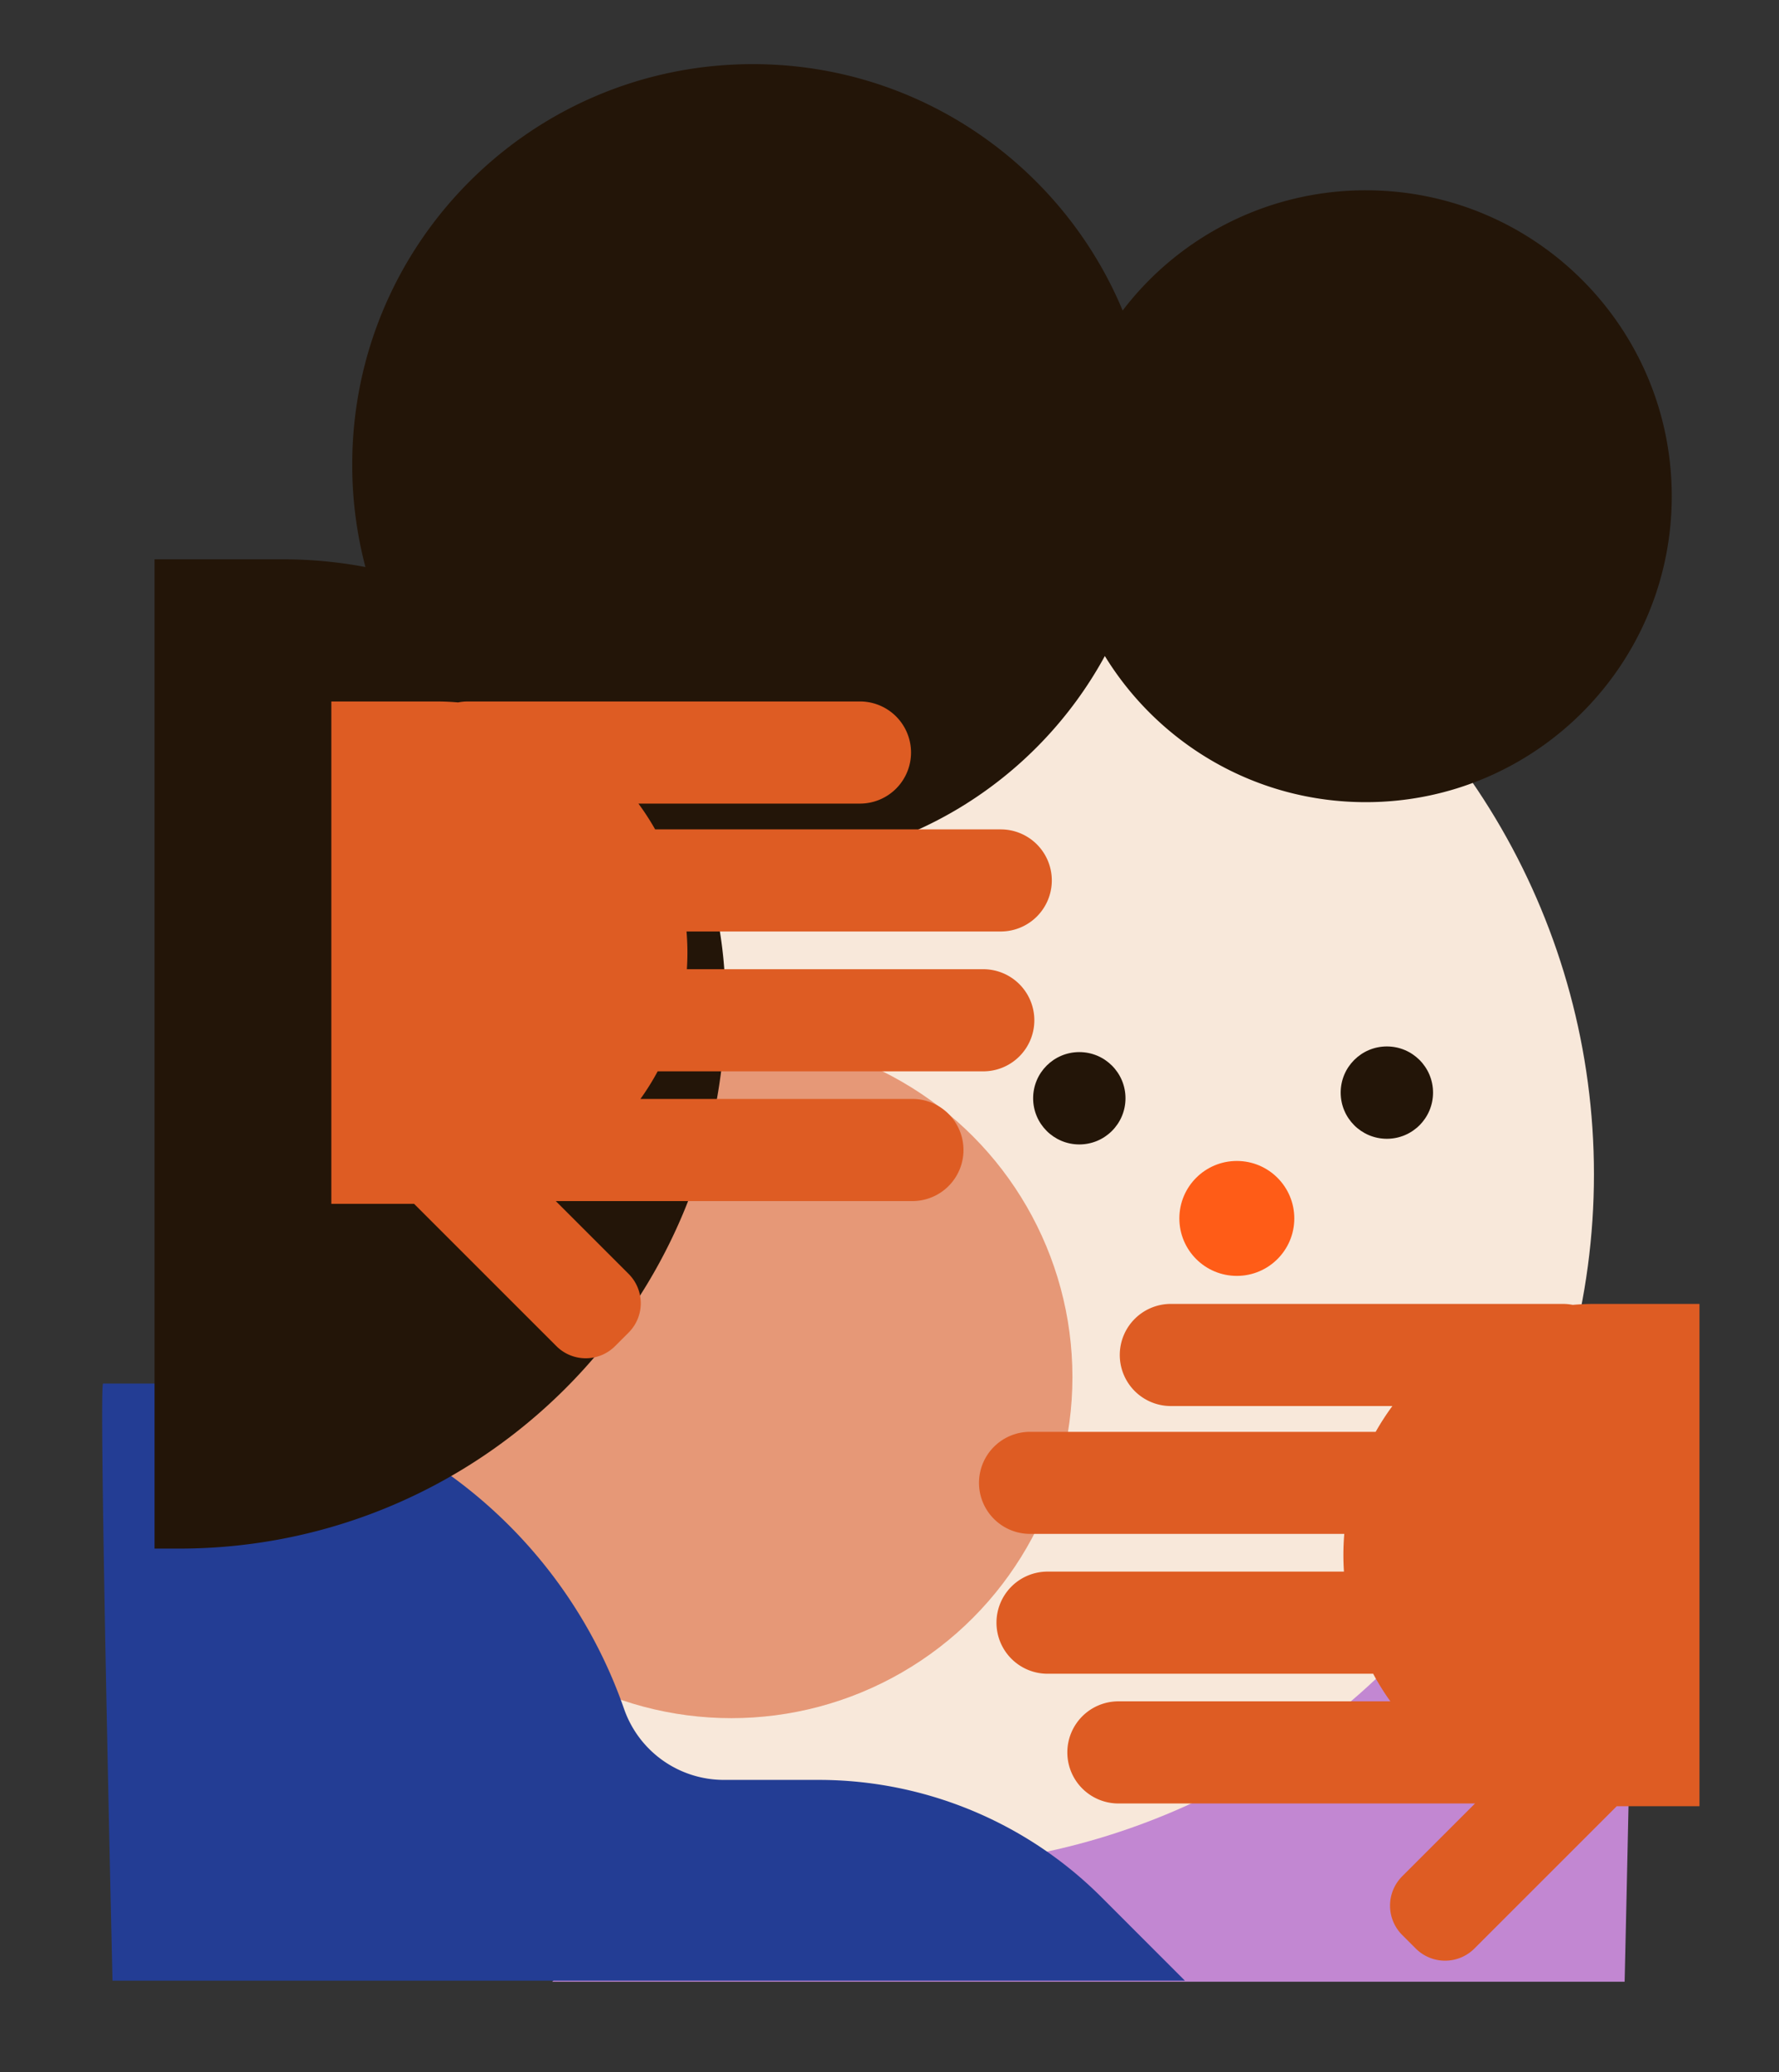
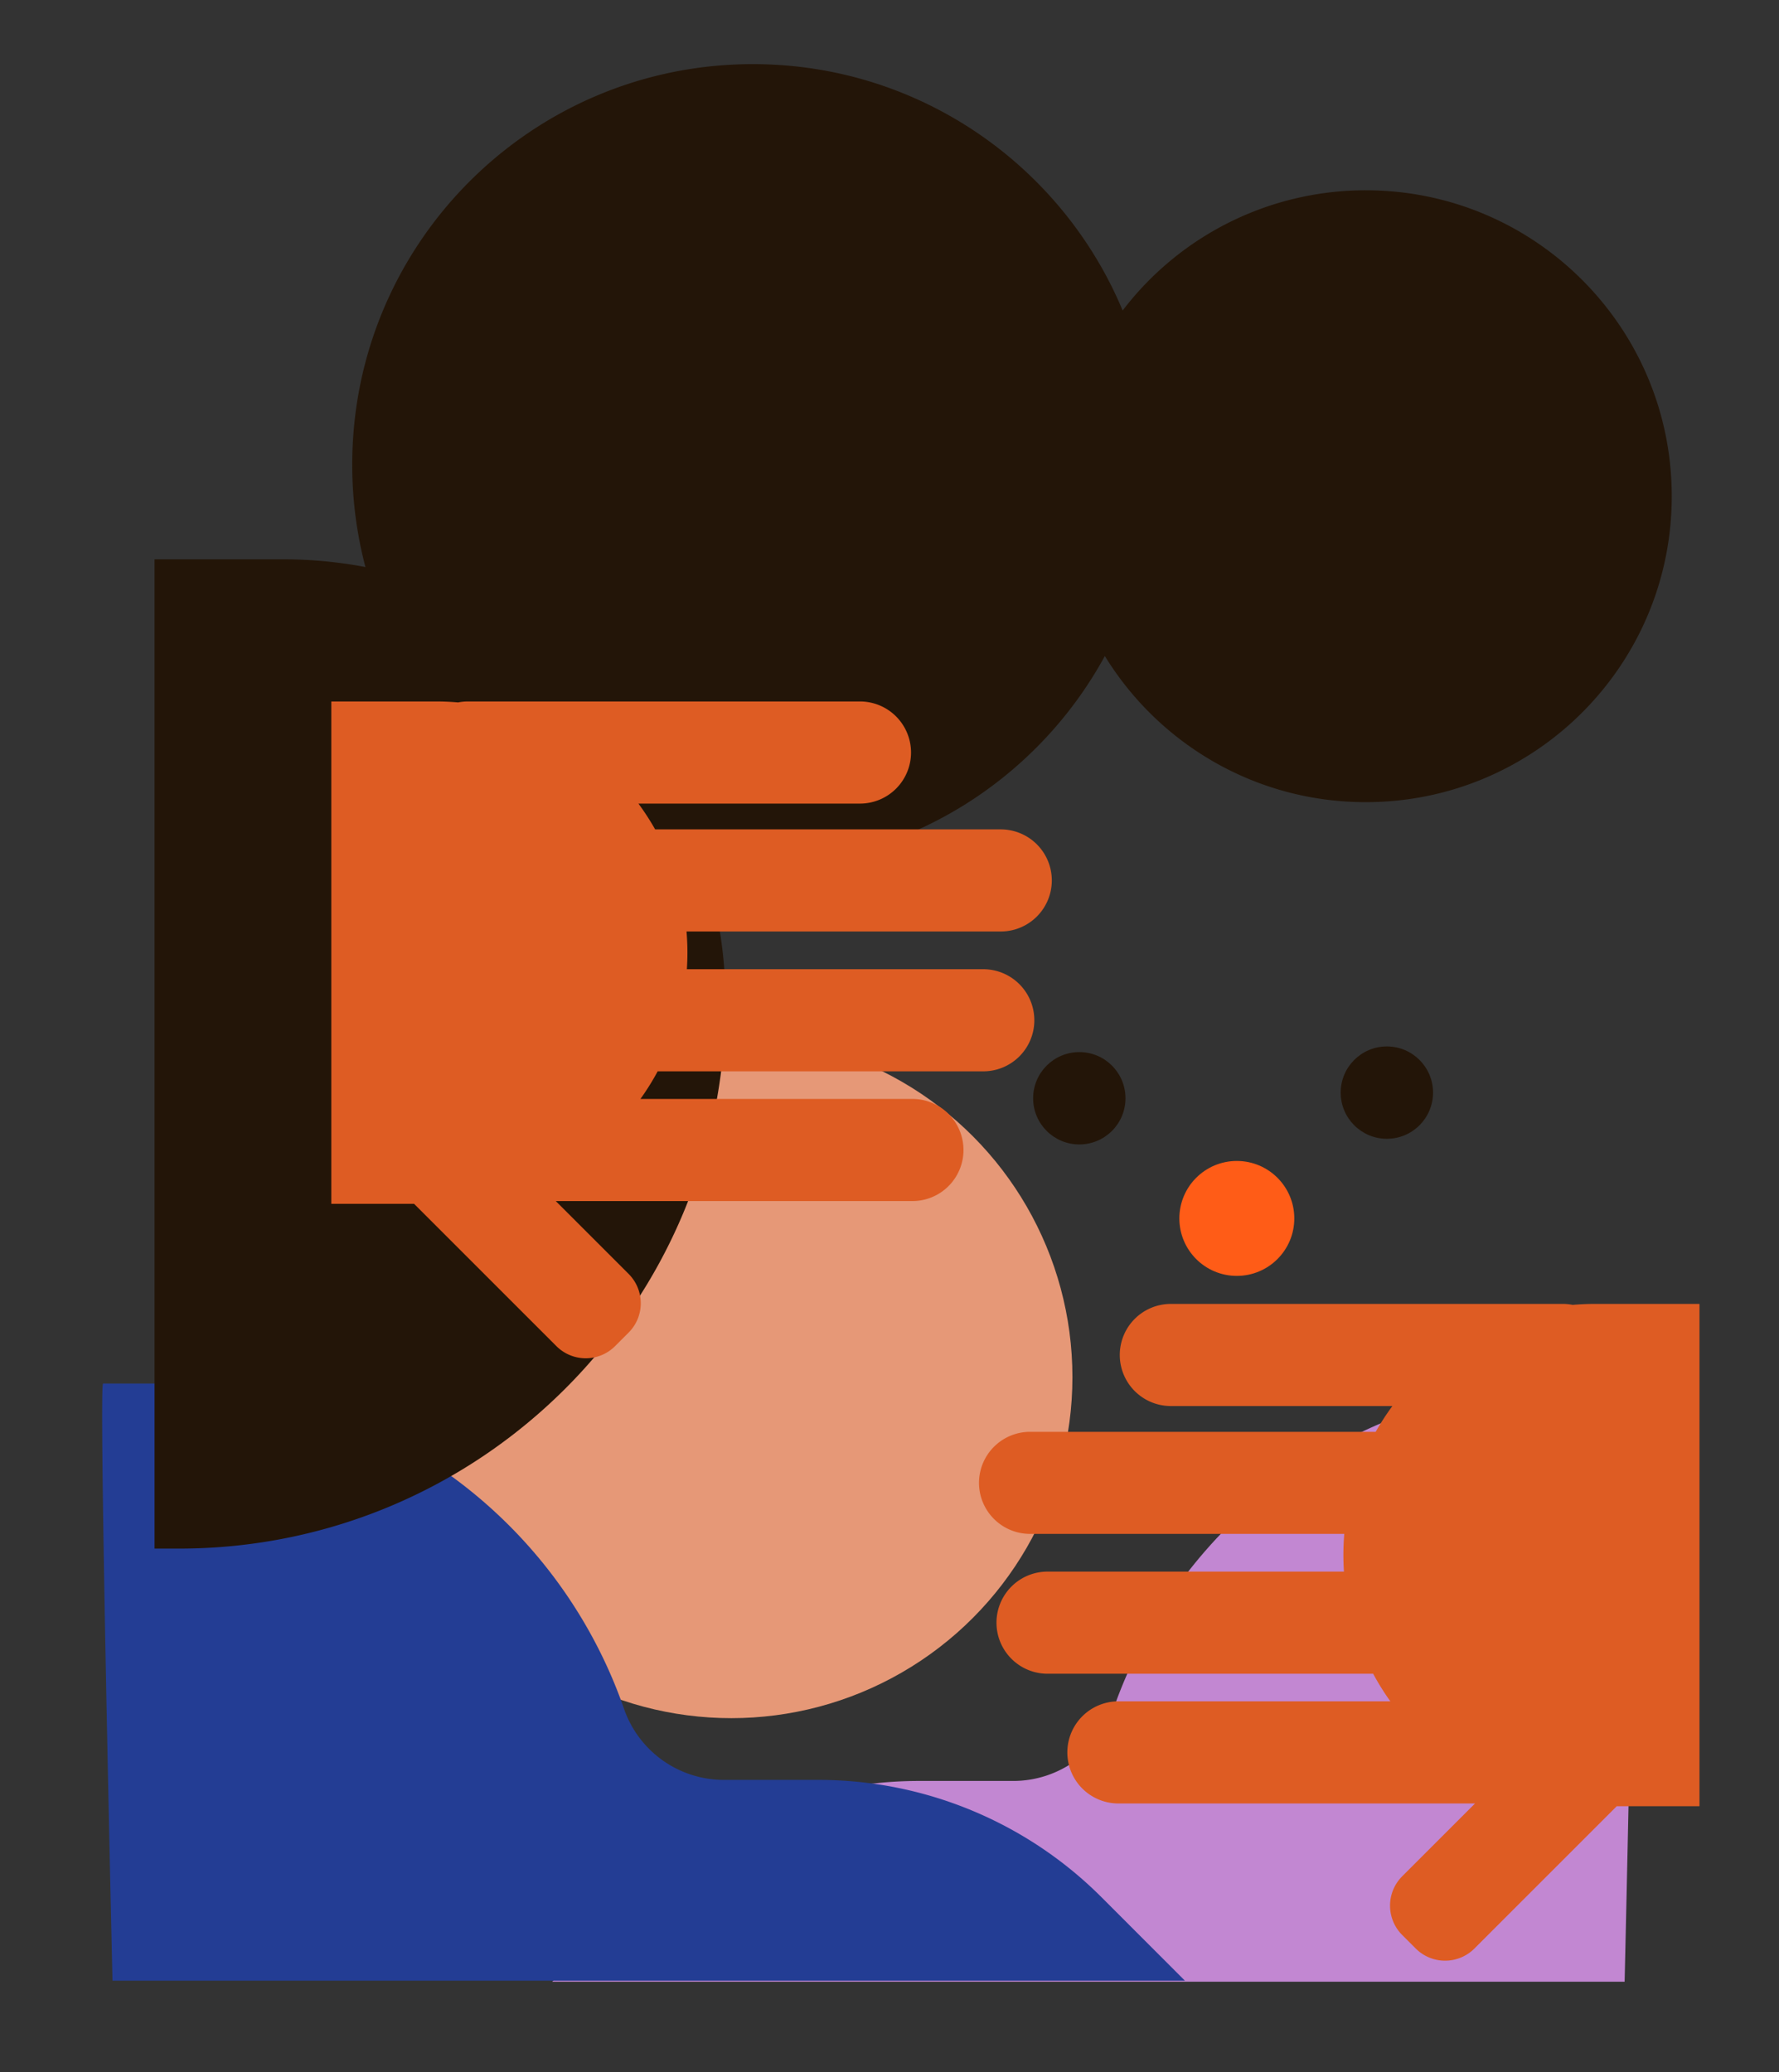
<svg xmlns="http://www.w3.org/2000/svg" id="Capa_1" data-name="Capa 1" viewBox="0 0 1692 1971">
  <rect x="0" y="0" width="1692" height="1971" fill="#333333" stroke="none" />
  <title>Mesa de trabajo 15</title>
  <path d="M1554.17,1317h-60.39a460.67,460.67,0,0,0-435.14,309.46h0a100.53,100.53,0,0,1-95,67.54H873.79a380.53,380.53,0,0,0-269.07,111.45L525.17,1885h1020S1558.38,1321.21,1554.17,1317Z" fill="#c287d2" />
-   <circle cx="857" cy="1117" r="659" fill="#f8e8da" />
  <circle cx="1026.53" cy="1044.65" r="43.92" fill="#231508" />
  <circle cx="1319.04" cy="1039.27" r="43.92" fill="#231508" />
  <circle cx="1176.34" cy="1158.94" r="54.66" fill="#ff5c17" />
  <circle cx="695.56" cy="1309.86" r="324.42" fill="#e69877" />
  <path d="M98,1316h60.39a460.67,460.67,0,0,1,435.14,309.46h0a100.53,100.53,0,0,0,95,67.54h89.88a380.53,380.53,0,0,1,269.07,111.45L1127,1884H107S93.79,1320.21,98,1316Z" fill="#233d94" />
  <path d="M1299,181a290.52,290.52,0,0,0-231.25,114.36C1010.31,157.73,874.45,61,716,61,505.58,61,335,231.58,335,442a381.54,381.54,0,0,0,12.56,97.35,423.46,423.46,0,0,0-78.7-7.35H147v941h23.14C457.25,1473,690,1240.25,690,953.14h0a420.43,420.43,0,0,0-21.47-133.07A385.49,385.49,0,0,0,716,823c144.51,0,270.23-80.46,334.81-199C1102,707.37,1194,763,1299,763c160.71,0,291-130.29,291-291S1459.71,181,1299,181Z" fill="#231508" />
  <path d="M1616.37,1240.25h-99.76c-7,0-14,.32-20.82.91a49.15,49.15,0,0,0-9.38-.91H1113.59a48.58,48.58,0,0,0-48.57,48.57h0a48.57,48.57,0,0,0,48.57,48.57H1324.3a239.28,239.28,0,0,0-15.9,24.54c-.47,0-.93,0-1.4,0H979.7a48.57,48.57,0,0,0-48.58,48.57h0A48.58,48.58,0,0,0,979.7,1459h298.84q-.84,10-.85,20.13h0c0,5.29.19,10.54.53,15.75H996.32a48.58,48.58,0,0,0-48.57,48.57h0a48.58,48.58,0,0,0,48.57,48.58H1306a239.19,239.19,0,0,0,16.38,26.25H1063.71a48.58,48.58,0,0,0-48.57,48.57h0a48.57,48.57,0,0,0,48.57,48.57h339.2l-69.29,69.29a39.45,39.45,0,0,0,0,55.8l12.89,12.89a39.45,39.45,0,0,0,55.8,0l135.35-135.35h78.71Z" fill="#de5c23" />
  <path d="M951.8,788.9H624.49l-1.39,0a241,241,0,0,0-15.9-24.54H817.9a48.56,48.56,0,0,0,48.57-48.57h0a48.57,48.57,0,0,0-48.57-48.57H445.08a49,49,0,0,0-9.37.91c-6.86-.59-13.8-.91-20.82-.91H315.12v477.84h78.71l135.36,135.35a39.45,39.45,0,0,0,55.8,0l12.89-12.89a39.45,39.45,0,0,0,0-55.8l-69.29-69.29h339.2a48.57,48.57,0,0,0,48.57-48.57h0a48.58,48.58,0,0,0-48.57-48.57H609.12a240.72,240.72,0,0,0,16.38-26.25H935.17a48.58,48.58,0,0,0,48.58-48.58h0a48.58,48.58,0,0,0-48.58-48.57H653.28c.34-5.21.53-10.46.53-15.75h0c0-6.78-.3-13.49-.85-20.13H951.8a48.57,48.57,0,0,0,48.57-48.57h0A48.56,48.56,0,0,0,951.8,788.9Z" fill="#de5c23" />
</svg>